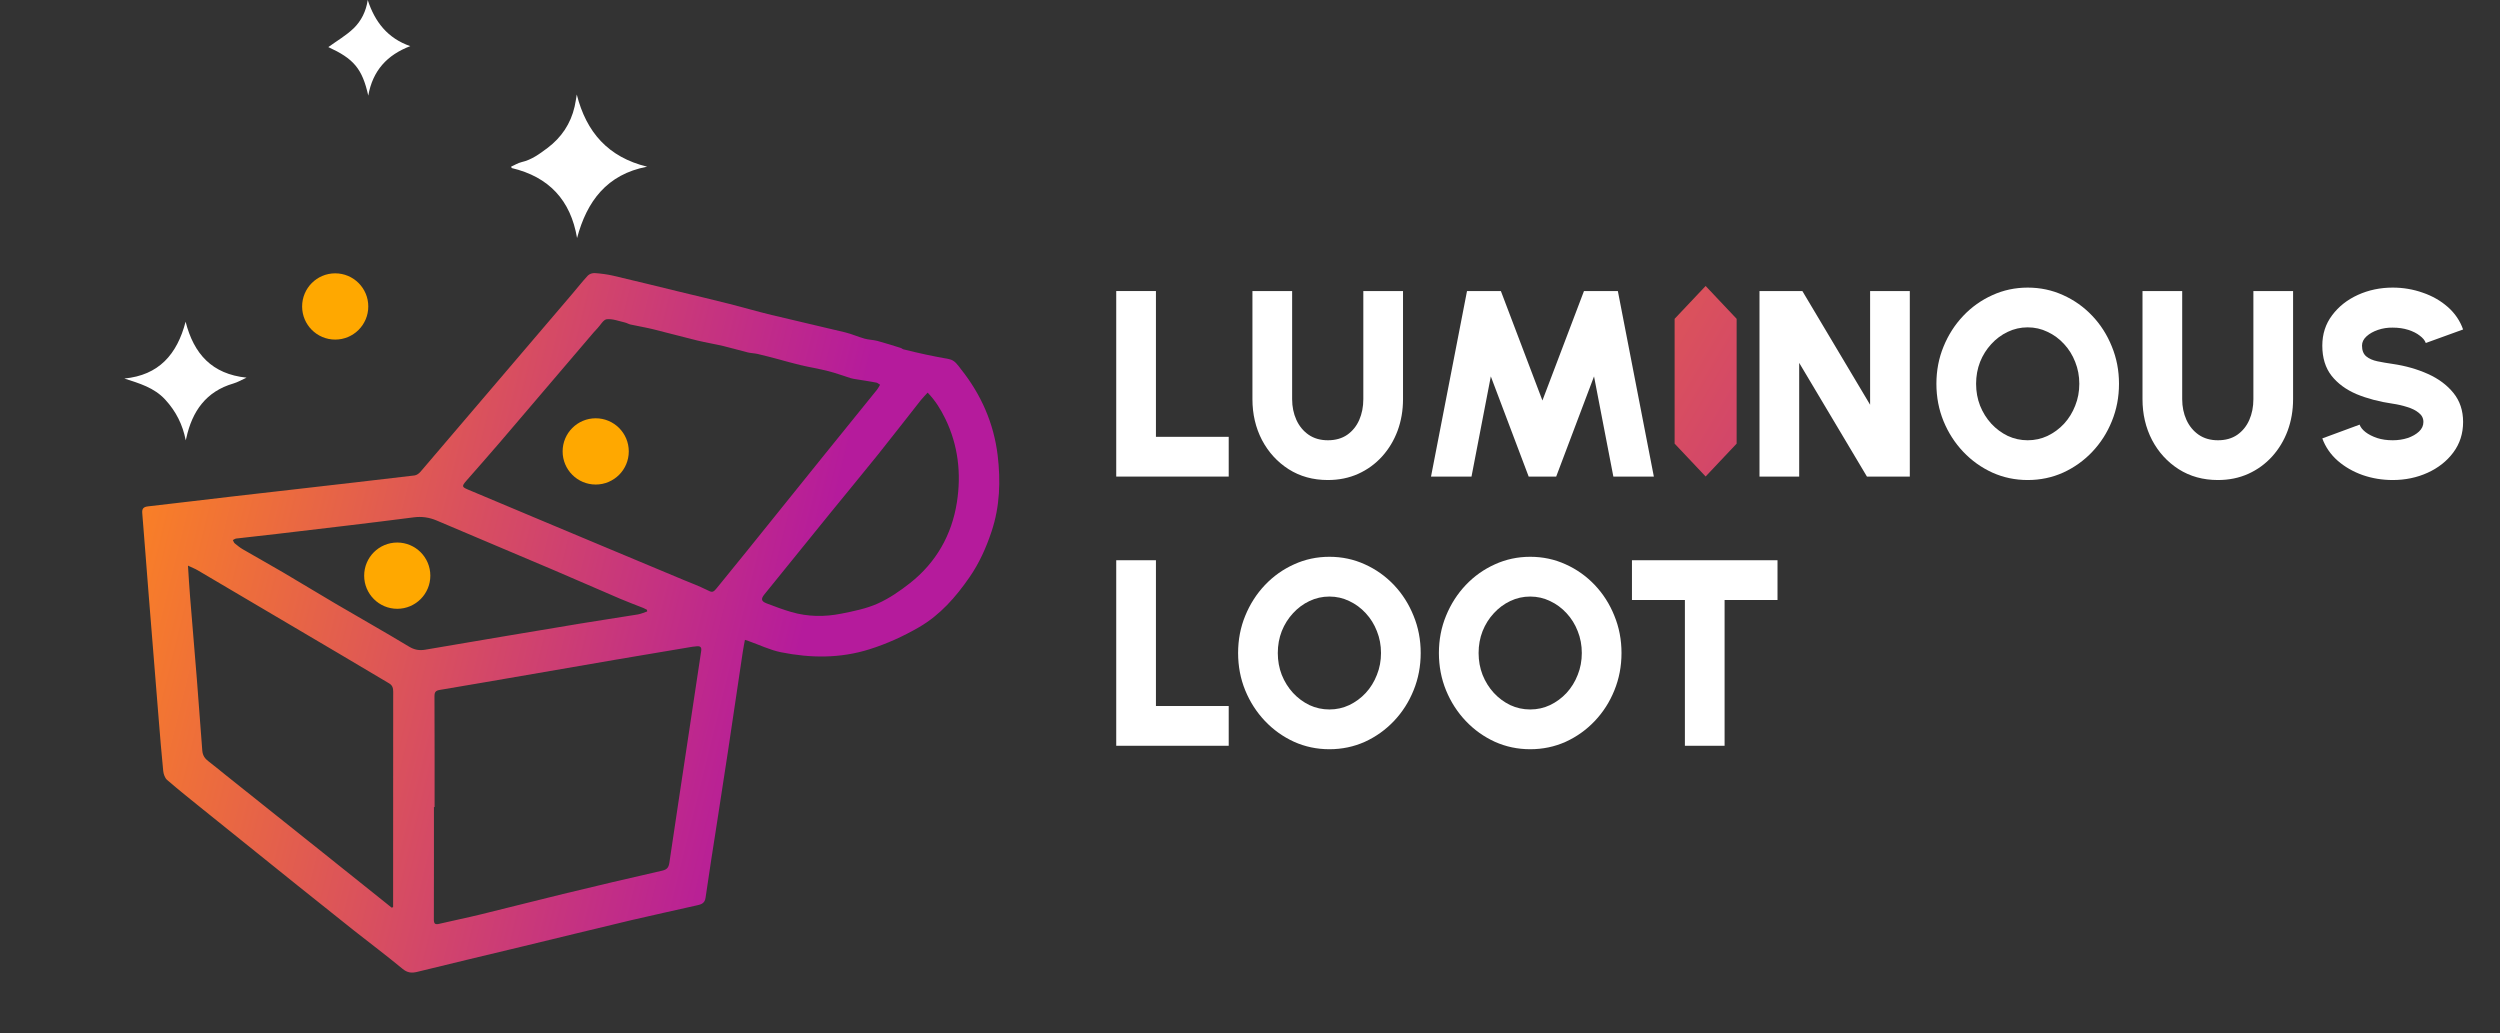
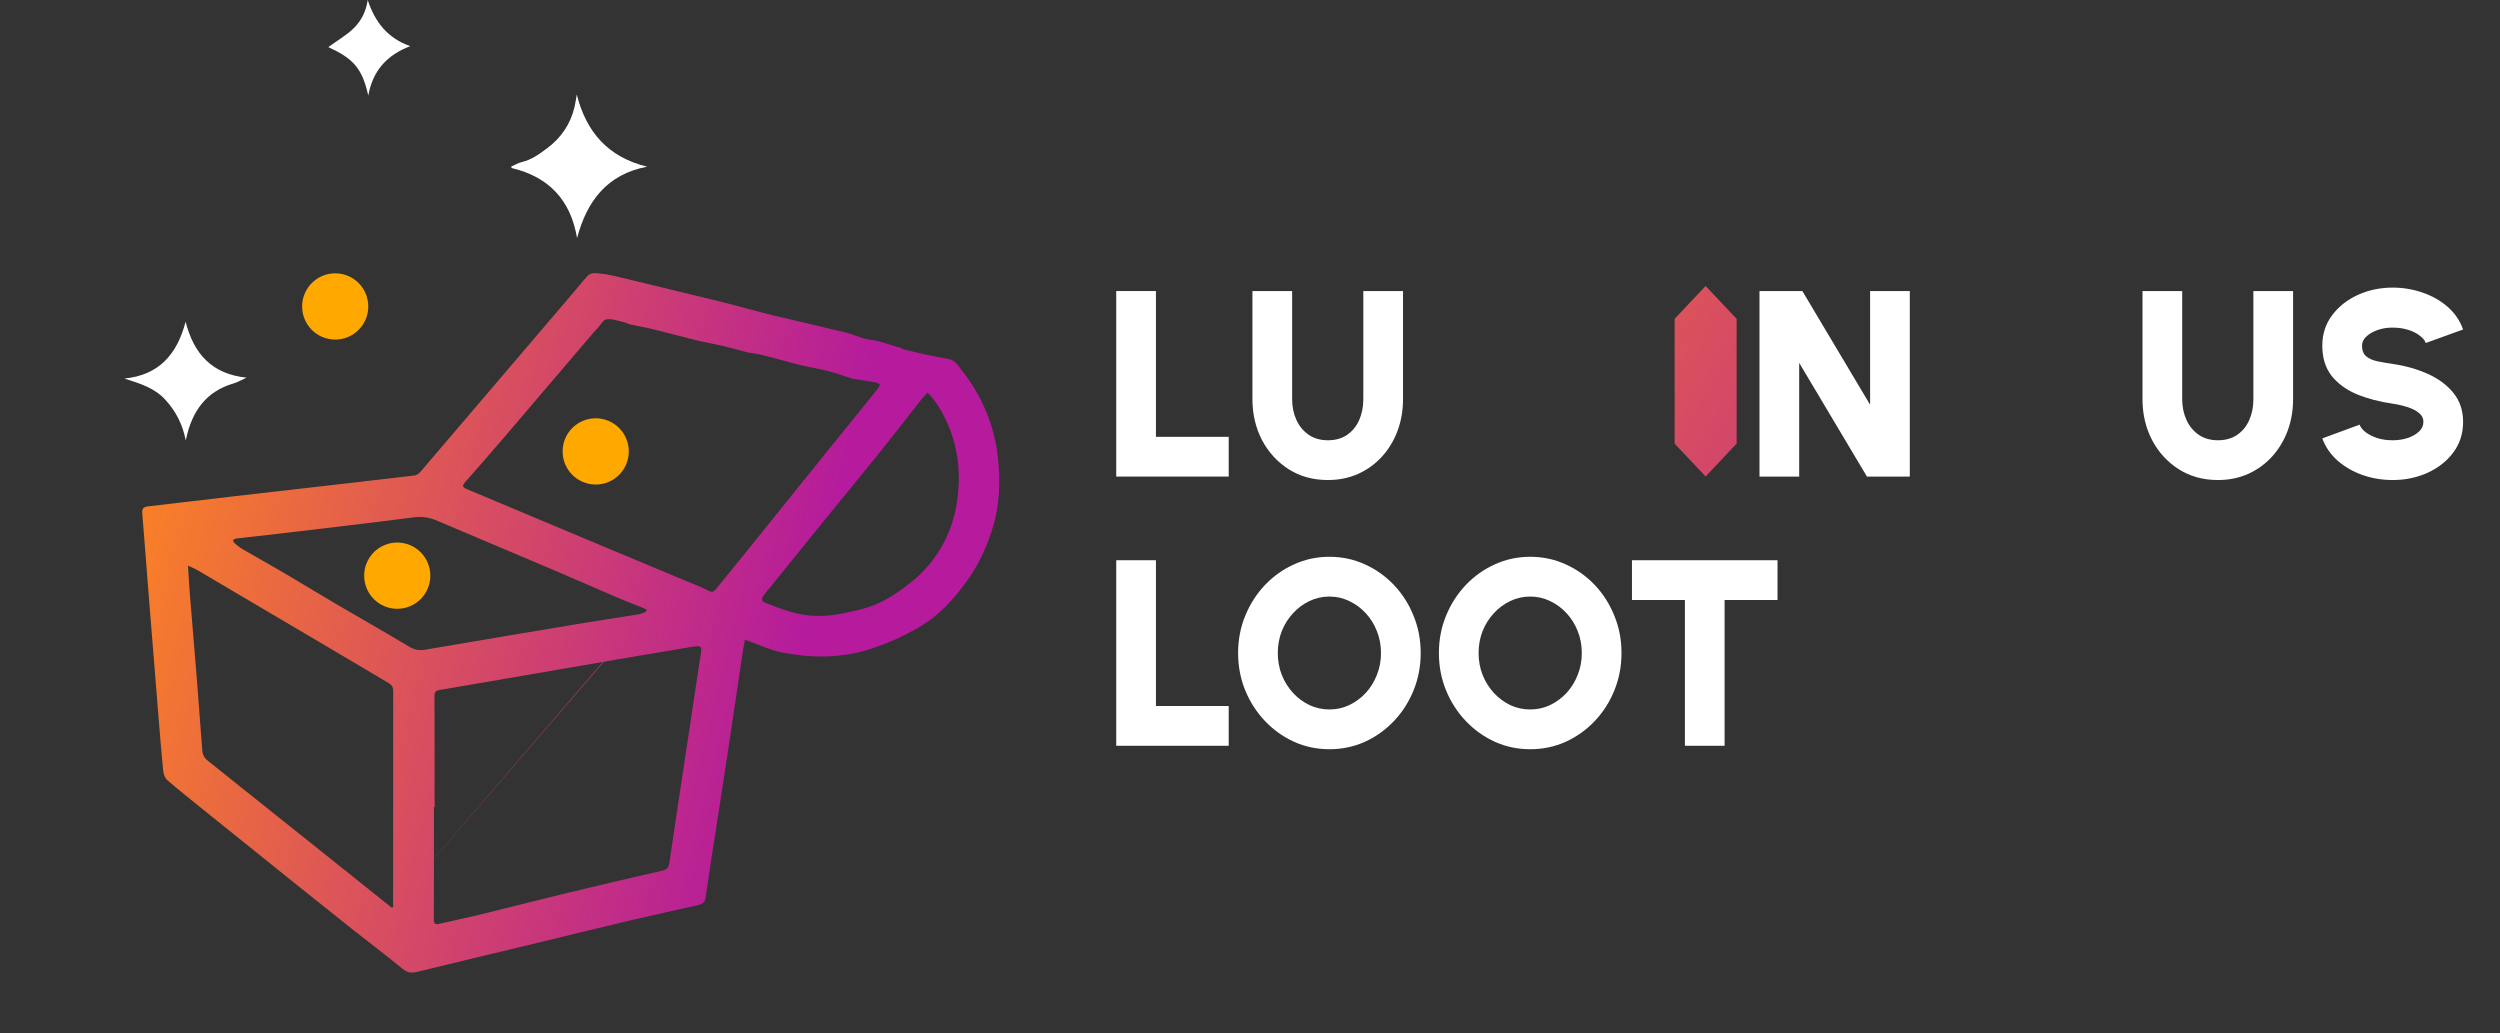
<svg xmlns="http://www.w3.org/2000/svg" width="271" height="112" viewBox="0 0 271 112" fill="none">
  <rect x="0" y="0" width="271" height="112" fill="#333333" stroke="none" />
  <g clip-path="url(#clip0_5101_3889)">
-     <path d="M80.75 69.361C80.665 69.828 80.576 70.259 80.513 70.69C79.975 74.29 79.446 77.895 78.904 81.496C78.523 84.028 78.128 86.555 77.738 89.083C77.312 91.835 76.873 94.578 76.479 97.334C76.385 97.989 75.909 98.057 75.457 98.16C73.121 98.699 70.773 99.193 68.437 99.745C64.457 100.688 60.49 101.671 56.514 102.627C52.754 103.534 48.993 104.418 45.237 105.347C44.605 105.505 44.152 105.451 43.618 105.006C41.911 103.592 40.136 102.263 38.397 100.89C36.321 99.246 34.259 97.594 32.193 95.938C28.809 93.222 25.424 90.497 22.045 87.776C20.727 86.712 19.4 85.657 18.118 84.548C17.872 84.337 17.728 83.911 17.692 83.565C17.5 81.666 17.352 79.767 17.195 77.868C16.827 73.32 16.46 68.777 16.097 64.23C15.868 61.361 15.657 58.488 15.42 55.619C15.375 55.098 15.59 54.941 16.074 54.887C19.163 54.537 22.242 54.16 25.33 53.801C27.71 53.523 30.095 53.258 32.475 52.984C36.63 52.508 40.79 52.032 44.941 51.538C45.165 51.511 45.416 51.327 45.573 51.148C47.94 48.391 50.293 45.621 52.65 42.856C55.77 39.197 58.89 35.543 62.01 31.884C62.579 31.22 63.117 30.524 63.713 29.882C63.879 29.702 64.215 29.585 64.466 29.603C65.129 29.648 65.802 29.734 66.452 29.882C68.823 30.434 71.185 31.022 73.547 31.597C75.398 32.046 77.25 32.481 79.092 32.948C80.616 33.334 82.126 33.779 83.655 34.147C86.304 34.789 88.967 35.386 91.616 36.028C92.333 36.203 93.014 36.513 93.722 36.71C94.175 36.836 94.659 36.836 95.116 36.957C95.964 37.186 96.802 37.455 97.64 37.716C97.743 37.747 97.828 37.846 97.931 37.868C98.756 38.07 99.581 38.272 100.41 38.447C101.221 38.623 102.042 38.771 102.857 38.923C103.516 39.044 103.826 39.583 104.189 40.046C106.363 42.784 107.73 45.895 108.147 49.361C108.478 52.14 108.389 54.905 107.483 57.621C106.892 59.395 106.139 61.065 105.081 62.591C103.606 64.723 101.912 66.658 99.644 67.978C97.922 68.975 96.134 69.792 94.211 70.394C91.033 71.386 87.864 71.341 84.677 70.708C83.467 70.465 82.324 69.904 81.149 69.491C81.046 69.455 80.943 69.424 80.755 69.361H80.75ZM95.408 41.711C95.246 41.617 95.125 41.496 94.991 41.473C94.247 41.334 93.494 41.222 92.75 41.101C92.566 41.069 92.382 41.047 92.203 40.988C91.4 40.737 90.616 40.441 89.805 40.234C88.787 39.974 87.747 39.808 86.725 39.565C85.914 39.377 85.116 39.134 84.309 38.923C83.579 38.73 82.853 38.537 82.118 38.367C81.763 38.286 81.387 38.286 81.033 38.196C80.177 37.985 79.334 37.729 78.478 37.527C77.51 37.298 76.523 37.136 75.555 36.903C73.964 36.517 72.382 36.077 70.786 35.686C69.984 35.489 69.168 35.359 68.357 35.179C68.141 35.134 67.944 35.004 67.729 34.955C67.079 34.806 66.411 34.542 65.775 34.605C65.412 34.64 65.103 35.228 64.775 35.574C64.632 35.722 64.493 35.87 64.358 36.028C60.97 39.996 57.59 43.974 54.197 47.938C52.996 49.339 51.772 50.721 50.557 52.108C50.051 52.688 50.06 52.786 50.696 53.056C53.139 54.088 55.586 55.116 58.034 56.14C60.365 57.118 62.695 58.093 65.026 59.071C68.061 60.342 71.095 61.612 74.13 62.878C74.937 63.215 75.757 63.516 76.541 63.906C77.218 64.243 77.259 64.284 77.743 63.695C78.805 62.398 79.863 61.096 80.916 59.79C83.727 56.306 86.528 52.818 89.334 49.334C91.239 46.968 93.153 44.611 95.063 42.25C95.179 42.106 95.26 41.94 95.399 41.711H95.408ZM47.101 87.484H47.038C47.038 91.543 47.043 95.597 47.029 99.655C47.029 100.113 47.146 100.257 47.608 100.144C49.127 99.785 50.656 99.48 52.171 99.107C55.129 98.389 58.079 97.621 61.037 96.907C64.614 96.041 68.195 95.193 71.781 94.38C72.324 94.259 72.485 94.012 72.561 93.509C73.18 89.298 73.825 85.092 74.457 80.881C74.973 77.446 75.484 74.012 76.008 70.578C76.071 70.165 75.927 70.021 75.537 70.057C75.372 70.075 75.206 70.084 75.04 70.111C72.4 70.555 69.76 70.995 67.124 71.444C63.991 71.978 60.858 72.521 57.729 73.065C54.376 73.644 51.023 74.227 47.666 74.788C47.236 74.86 47.092 75.017 47.097 75.475C47.115 79.475 47.11 83.475 47.11 87.48L47.101 87.484ZM42.453 98.389L42.614 98.335C42.614 97.545 42.614 96.75 42.614 95.96C42.614 91.21 42.614 86.456 42.619 81.707C42.619 79.462 42.619 77.217 42.623 74.973C42.623 74.591 42.543 74.29 42.184 74.079C40.387 73.024 38.603 71.947 36.805 70.887C31.691 67.866 26.572 64.845 21.453 61.832C21.148 61.653 20.817 61.523 20.377 61.316C20.458 62.551 20.516 63.633 20.606 64.71C20.843 67.673 21.099 70.631 21.337 73.594C21.543 76.185 21.74 78.775 21.928 81.365C21.964 81.873 22.202 82.232 22.601 82.528C23.21 82.986 23.793 83.484 24.394 83.96C27.903 86.762 31.417 89.563 34.932 92.369C37.262 94.227 39.589 96.09 41.915 97.954C42.094 98.097 42.274 98.245 42.453 98.389ZM70.159 66.286C70.15 66.223 70.141 66.165 70.132 66.102C70.006 66.039 69.881 65.963 69.751 65.909C68.903 65.572 68.047 65.258 67.209 64.898C64.762 63.852 62.332 62.78 59.885 61.738C55.707 59.96 51.521 58.209 47.343 56.427C46.528 56.081 45.716 55.965 44.838 56.081C42.458 56.391 40.077 56.679 37.697 56.966C35.151 57.276 32.601 57.576 30.05 57.873C28.571 58.048 27.092 58.205 25.617 58.376C25.487 58.389 25.366 58.483 25.245 58.542C25.312 58.663 25.348 58.825 25.451 58.905C25.738 59.143 26.03 59.377 26.352 59.561C27.778 60.391 29.221 61.19 30.646 62.025C32.569 63.152 34.465 64.319 36.388 65.446C39.033 66.999 41.705 68.504 44.331 70.088C44.923 70.447 45.452 70.537 46.111 70.425C51.723 69.464 57.334 68.521 62.951 67.588C65.004 67.246 67.07 66.946 69.123 66.609C69.477 66.551 69.813 66.394 70.159 66.281V66.286ZM100.558 42.56C100.289 42.856 100.038 43.103 99.823 43.372C98.263 45.347 96.721 47.341 95.148 49.307C93.431 51.444 91.678 53.55 89.953 55.677C87.591 58.587 85.237 61.505 82.875 64.414C82.458 64.925 82.499 65.177 83.122 65.415C83.991 65.747 84.861 66.075 85.753 66.335C87.555 66.869 89.401 66.883 91.226 66.515C92.552 66.25 93.915 65.976 95.139 65.428C96.394 64.867 97.564 64.059 98.653 63.202C101.481 60.97 103.176 57.98 103.727 54.456C104.216 51.345 103.87 48.261 102.463 45.374C101.97 44.369 101.392 43.422 100.558 42.56Z" fill="url(#paint0_linear_5101_3889)" />
+     <path d="M80.75 69.361C80.665 69.828 80.576 70.259 80.513 70.69C79.975 74.29 79.446 77.895 78.904 81.496C78.523 84.028 78.128 86.555 77.738 89.083C77.312 91.835 76.873 94.578 76.479 97.334C76.385 97.989 75.909 98.057 75.457 98.16C73.121 98.699 70.773 99.193 68.437 99.745C64.457 100.688 60.49 101.671 56.514 102.627C52.754 103.534 48.993 104.418 45.237 105.347C44.605 105.505 44.152 105.451 43.618 105.006C41.911 103.592 40.136 102.263 38.397 100.89C36.321 99.246 34.259 97.594 32.193 95.938C28.809 93.222 25.424 90.497 22.045 87.776C20.727 86.712 19.4 85.657 18.118 84.548C17.872 84.337 17.728 83.911 17.692 83.565C17.5 81.666 17.352 79.767 17.195 77.868C16.827 73.32 16.46 68.777 16.097 64.23C15.868 61.361 15.657 58.488 15.42 55.619C15.375 55.098 15.59 54.941 16.074 54.887C19.163 54.537 22.242 54.16 25.33 53.801C27.71 53.523 30.095 53.258 32.475 52.984C36.63 52.508 40.79 52.032 44.941 51.538C45.165 51.511 45.416 51.327 45.573 51.148C47.94 48.391 50.293 45.621 52.65 42.856C55.77 39.197 58.89 35.543 62.01 31.884C62.579 31.22 63.117 30.524 63.713 29.882C63.879 29.702 64.215 29.585 64.466 29.603C65.129 29.648 65.802 29.734 66.452 29.882C68.823 30.434 71.185 31.022 73.547 31.597C75.398 32.046 77.25 32.481 79.092 32.948C80.616 33.334 82.126 33.779 83.655 34.147C86.304 34.789 88.967 35.386 91.616 36.028C92.333 36.203 93.014 36.513 93.722 36.71C94.175 36.836 94.659 36.836 95.116 36.957C95.964 37.186 96.802 37.455 97.64 37.716C97.743 37.747 97.828 37.846 97.931 37.868C98.756 38.07 99.581 38.272 100.41 38.447C101.221 38.623 102.042 38.771 102.857 38.923C103.516 39.044 103.826 39.583 104.189 40.046C106.363 42.784 107.73 45.895 108.147 49.361C108.478 52.14 108.389 54.905 107.483 57.621C106.892 59.395 106.139 61.065 105.081 62.591C103.606 64.723 101.912 66.658 99.644 67.978C97.922 68.975 96.134 69.792 94.211 70.394C91.033 71.386 87.864 71.341 84.677 70.708C83.467 70.465 82.324 69.904 81.149 69.491C81.046 69.455 80.943 69.424 80.755 69.361H80.75ZM95.408 41.711C95.246 41.617 95.125 41.496 94.991 41.473C94.247 41.334 93.494 41.222 92.75 41.101C92.566 41.069 92.382 41.047 92.203 40.988C91.4 40.737 90.616 40.441 89.805 40.234C88.787 39.974 87.747 39.808 86.725 39.565C85.914 39.377 85.116 39.134 84.309 38.923C83.579 38.73 82.853 38.537 82.118 38.367C81.763 38.286 81.387 38.286 81.033 38.196C80.177 37.985 79.334 37.729 78.478 37.527C77.51 37.298 76.523 37.136 75.555 36.903C73.964 36.517 72.382 36.077 70.786 35.686C69.984 35.489 69.168 35.359 68.357 35.179C68.141 35.134 67.944 35.004 67.729 34.955C67.079 34.806 66.411 34.542 65.775 34.605C65.412 34.64 65.103 35.228 64.775 35.574C64.632 35.722 64.493 35.87 64.358 36.028C60.97 39.996 57.59 43.974 54.197 47.938C52.996 49.339 51.772 50.721 50.557 52.108C50.051 52.688 50.06 52.786 50.696 53.056C53.139 54.088 55.586 55.116 58.034 56.14C60.365 57.118 62.695 58.093 65.026 59.071C68.061 60.342 71.095 61.612 74.13 62.878C74.937 63.215 75.757 63.516 76.541 63.906C77.218 64.243 77.259 64.284 77.743 63.695C78.805 62.398 79.863 61.096 80.916 59.79C83.727 56.306 86.528 52.818 89.334 49.334C91.239 46.968 93.153 44.611 95.063 42.25C95.179 42.106 95.26 41.94 95.399 41.711H95.408ZM47.101 87.484H47.038C47.038 91.543 47.043 95.597 47.029 99.655C47.029 100.113 47.146 100.257 47.608 100.144C49.127 99.785 50.656 99.48 52.171 99.107C55.129 98.389 58.079 97.621 61.037 96.907C64.614 96.041 68.195 95.193 71.781 94.38C72.324 94.259 72.485 94.012 72.561 93.509C73.18 89.298 73.825 85.092 74.457 80.881C74.973 77.446 75.484 74.012 76.008 70.578C76.071 70.165 75.927 70.021 75.537 70.057C75.372 70.075 75.206 70.084 75.04 70.111C72.4 70.555 69.76 70.995 67.124 71.444C63.991 71.978 60.858 72.521 57.729 73.065C54.376 73.644 51.023 74.227 47.666 74.788C47.236 74.86 47.092 75.017 47.097 75.475C47.115 79.475 47.11 83.475 47.11 87.48L47.101 87.484ZM42.453 98.389L42.614 98.335C42.614 97.545 42.614 96.75 42.614 95.96C42.614 91.21 42.614 86.456 42.619 81.707C42.619 79.462 42.619 77.217 42.623 74.973C42.623 74.591 42.543 74.29 42.184 74.079C40.387 73.024 38.603 71.947 36.805 70.887C31.691 67.866 26.572 64.845 21.453 61.832C21.148 61.653 20.817 61.523 20.377 61.316C20.458 62.551 20.516 63.633 20.606 64.71C20.843 67.673 21.099 70.631 21.337 73.594C21.543 76.185 21.74 78.775 21.928 81.365C21.964 81.873 22.202 82.232 22.601 82.528C23.21 82.986 23.793 83.484 24.394 83.96C27.903 86.762 31.417 89.563 34.932 92.369C37.262 94.227 39.589 96.09 41.915 97.954C42.094 98.097 42.274 98.245 42.453 98.389ZC70.15 66.223 70.141 66.165 70.132 66.102C70.006 66.039 69.881 65.963 69.751 65.909C68.903 65.572 68.047 65.258 67.209 64.898C64.762 63.852 62.332 62.78 59.885 61.738C55.707 59.96 51.521 58.209 47.343 56.427C46.528 56.081 45.716 55.965 44.838 56.081C42.458 56.391 40.077 56.679 37.697 56.966C35.151 57.276 32.601 57.576 30.05 57.873C28.571 58.048 27.092 58.205 25.617 58.376C25.487 58.389 25.366 58.483 25.245 58.542C25.312 58.663 25.348 58.825 25.451 58.905C25.738 59.143 26.03 59.377 26.352 59.561C27.778 60.391 29.221 61.19 30.646 62.025C32.569 63.152 34.465 64.319 36.388 65.446C39.033 66.999 41.705 68.504 44.331 70.088C44.923 70.447 45.452 70.537 46.111 70.425C51.723 69.464 57.334 68.521 62.951 67.588C65.004 67.246 67.07 66.946 69.123 66.609C69.477 66.551 69.813 66.394 70.159 66.281V66.286ZM100.558 42.56C100.289 42.856 100.038 43.103 99.823 43.372C98.263 45.347 96.721 47.341 95.148 49.307C93.431 51.444 91.678 53.55 89.953 55.677C87.591 58.587 85.237 61.505 82.875 64.414C82.458 64.925 82.499 65.177 83.122 65.415C83.991 65.747 84.861 66.075 85.753 66.335C87.555 66.869 89.401 66.883 91.226 66.515C92.552 66.25 93.915 65.976 95.139 65.428C96.394 64.867 97.564 64.059 98.653 63.202C101.481 60.97 103.176 57.98 103.727 54.456C104.216 51.345 103.87 48.261 102.463 45.374C101.97 44.369 101.392 43.422 100.558 42.56Z" fill="url(#paint0_linear_5101_3889)" />
    <path d="M62.522 10.244C63.553 14.325 65.92 17.041 70.151 18.069C65.776 18.895 63.611 21.836 62.554 25.804C61.859 21.696 59.506 19.173 55.471 18.217C55.449 18.168 55.427 18.114 55.404 18.065C55.785 17.898 56.148 17.665 56.547 17.571C57.632 17.324 58.502 16.673 59.349 16.04C60.85 14.913 61.863 13.414 62.289 11.555C62.388 11.124 62.446 10.68 62.522 10.244Z" fill="white" />
    <path d="M20.133 47.739C19.81 46.038 19.071 44.579 17.905 43.313C16.708 42.016 15.113 41.558 13.477 41.032C17.206 40.678 19.196 38.429 20.119 34.873C21.011 38.375 22.984 40.552 26.727 40.938C26.162 41.194 25.754 41.437 25.31 41.567C22.329 42.433 20.832 44.584 20.196 47.488C20.178 47.573 20.151 47.654 20.128 47.739H20.133Z" fill="white" />
    <path d="M35.59 5.104C36.527 4.422 37.535 3.843 38.342 3.062C39.153 2.272 39.682 1.235 39.861 0C40.637 2.375 42.022 4.157 44.474 5.001C41.964 5.953 40.404 7.65 39.92 10.366C39.265 7.403 38.297 6.348 35.59 5.104Z" fill="white" />
    <ellipse cx="36.336" cy="33.22" rx="3.586" ry="3.591" fill="#FFA800" />
    <ellipse cx="43.062" cy="62.402" rx="3.586" ry="3.591" fill="#FFA800" />
    <ellipse cx="64.574" cy="48.933" rx="3.586" ry="3.591" fill="#FFA800" />
  </g>
  <path d="M121 51.661V31.549H125.303V47.352H133.192V51.661H121Z" fill="white" />
  <path d="M143.94 52.035C142.333 52.035 140.913 51.642 139.68 50.857C138.456 50.072 137.495 49.018 136.797 47.696C136.108 46.365 135.764 44.89 135.764 43.272V31.549H140.067V43.272C140.067 44.086 140.22 44.833 140.526 45.513C140.832 46.183 141.272 46.719 141.845 47.122C142.429 47.524 143.127 47.725 143.94 47.725C144.762 47.725 145.46 47.529 146.034 47.136C146.608 46.734 147.043 46.197 147.339 45.527C147.636 44.847 147.784 44.095 147.784 43.272V31.549H152.087V43.272C152.087 44.488 151.891 45.628 151.499 46.691C151.107 47.744 150.547 48.673 149.821 49.478C149.094 50.282 148.233 50.91 147.239 51.36C146.244 51.81 145.145 52.035 143.94 52.035Z" fill="white" />
-   <path d="M155.122 51.661L159.024 31.549H162.695L167.199 43.415L171.703 31.549H175.375L179.277 51.661H174.888L172.793 40.801L168.691 51.661H165.708L161.605 40.801L159.511 51.661H155.122Z" fill="white" />
  <path d="M190.729 51.661V31.549H195.376L202.72 43.875V31.549H207.023V51.661H202.376L195.032 39.335V51.661H190.729Z" fill="white" />
-   <path d="M219.803 52.035C218.445 52.035 217.168 51.767 215.973 51.23C214.778 50.684 213.726 49.933 212.817 48.975C211.909 48.017 211.197 46.911 210.68 45.656C210.164 44.392 209.906 43.042 209.906 41.605C209.906 40.169 210.164 38.823 210.68 37.568C211.197 36.304 211.909 35.193 212.817 34.236C213.726 33.278 214.778 32.531 215.973 31.994C217.168 31.448 218.445 31.176 219.803 31.176C221.17 31.176 222.451 31.448 223.647 31.994C224.842 32.531 225.894 33.278 226.802 34.236C227.711 35.193 228.418 36.304 228.925 37.568C229.442 38.823 229.7 40.169 229.7 41.605C229.7 43.042 229.442 44.392 228.925 45.656C228.418 46.911 227.711 48.017 226.802 48.975C225.894 49.933 224.842 50.684 223.647 51.23C222.451 51.767 221.17 52.035 219.803 52.035ZM219.803 47.725C220.568 47.725 221.285 47.567 221.954 47.251C222.633 46.925 223.231 46.485 223.747 45.929C224.264 45.364 224.665 44.713 224.952 43.975C225.248 43.238 225.397 42.448 225.397 41.605C225.397 40.762 225.248 39.972 224.952 39.235C224.665 38.497 224.264 37.851 223.747 37.295C223.231 36.73 222.633 36.29 221.954 35.974C221.285 35.648 220.568 35.485 219.803 35.485C219.038 35.485 218.316 35.648 217.637 35.974C216.967 36.29 216.375 36.73 215.858 37.295C215.342 37.851 214.935 38.497 214.639 39.235C214.352 39.972 214.209 40.762 214.209 41.605C214.209 42.448 214.352 43.238 214.639 43.975C214.935 44.713 215.342 45.364 215.858 45.929C216.375 46.485 216.967 46.925 217.637 47.251C218.316 47.567 219.038 47.725 219.803 47.725Z" fill="white" />
  <path d="M240.423 52.035C238.816 52.035 237.396 51.642 236.163 50.857C234.939 50.072 233.978 49.018 233.28 47.696C232.591 46.365 232.247 44.89 232.247 43.272V31.549H236.55V43.272C236.55 44.086 236.703 44.833 237.009 45.513C237.315 46.183 237.755 46.719 238.329 47.122C238.912 47.524 239.61 47.725 240.423 47.725C241.245 47.725 241.943 47.529 242.517 47.136C243.091 46.734 243.526 46.197 243.822 45.527C244.119 44.847 244.267 44.095 244.267 43.272V31.549H248.57V43.272C248.57 44.488 248.374 45.628 247.982 46.691C247.59 47.744 247.03 48.673 246.304 49.478C245.577 50.282 244.716 50.91 243.722 51.36C242.727 51.81 241.628 52.035 240.423 52.035Z" fill="white" />
  <path d="M259.369 52.035C258.241 52.035 257.16 51.858 256.128 51.503C255.095 51.139 254.191 50.622 253.417 49.952C252.642 49.272 252.083 48.462 251.738 47.524L255.783 46.03C255.879 46.308 256.089 46.576 256.414 46.834C256.749 47.093 257.17 47.308 257.677 47.481C258.183 47.644 258.748 47.725 259.369 47.725C259.943 47.725 260.483 47.644 260.99 47.481C261.497 47.308 261.908 47.074 262.224 46.777C262.539 46.48 262.697 46.135 262.697 45.742C262.697 45.34 262.53 45.01 262.195 44.751C261.87 44.483 261.449 44.272 260.933 44.119C260.426 43.956 259.905 43.837 259.369 43.76C257.916 43.549 256.61 43.205 255.453 42.726C254.306 42.237 253.398 41.567 252.728 40.715C252.068 39.862 251.738 38.78 251.738 37.468C251.738 36.213 252.092 35.117 252.8 34.178C253.507 33.23 254.44 32.492 255.597 31.966C256.763 31.439 258.021 31.176 259.369 31.176C260.498 31.176 261.578 31.358 262.611 31.721C263.653 32.076 264.562 32.593 265.336 33.273C266.111 33.953 266.665 34.767 267 35.715L262.955 37.181C262.86 36.903 262.644 36.639 262.31 36.39C261.985 36.132 261.569 35.921 261.062 35.758C260.555 35.596 259.991 35.514 259.369 35.514C258.815 35.505 258.284 35.586 257.777 35.758C257.27 35.931 256.854 36.165 256.529 36.462C256.204 36.759 256.042 37.094 256.042 37.468C256.042 37.985 256.195 38.373 256.501 38.631C256.807 38.88 257.208 39.058 257.705 39.163C258.212 39.268 258.767 39.364 259.369 39.45C260.746 39.651 262.013 40.011 263.17 40.528C264.327 41.045 265.255 41.734 265.953 42.596C266.651 43.458 267 44.507 267 45.742C267 46.997 266.646 48.099 265.939 49.047C265.241 49.985 264.313 50.718 263.156 51.245C261.999 51.771 260.737 52.035 259.369 52.035Z" fill="white" />
  <path d="M121 80.842V60.73H125.303V76.532H133.192V80.842H121Z" fill="white" />
  <path d="M144.107 81.216C142.749 81.216 141.472 80.947 140.277 80.411C139.082 79.865 138.03 79.113 137.121 78.156C136.213 77.198 135.501 76.092 134.984 74.837C134.468 73.573 134.21 72.222 134.21 70.786C134.21 69.349 134.468 68.004 134.984 66.749C135.501 65.485 136.213 64.374 137.121 63.416C138.03 62.459 139.082 61.712 140.277 61.175C141.472 60.629 142.749 60.356 144.107 60.356C145.474 60.356 146.756 60.629 147.951 61.175C149.146 61.712 150.198 62.459 151.106 63.416C152.015 64.374 152.722 65.485 153.229 66.749C153.746 68.004 154.004 69.349 154.004 70.786C154.004 72.222 153.746 73.573 153.229 74.837C152.722 76.092 152.015 77.198 151.106 78.156C150.198 79.113 149.146 79.865 147.951 80.411C146.756 80.947 145.474 81.216 144.107 81.216ZM144.107 76.906C144.872 76.906 145.589 76.748 146.258 76.432C146.937 76.106 147.535 75.665 148.051 75.11C148.568 74.545 148.969 73.894 149.256 73.156C149.553 72.419 149.701 71.629 149.701 70.786C149.701 69.943 149.553 69.153 149.256 68.416C148.969 67.678 148.568 67.032 148.051 66.476C147.535 65.911 146.937 65.471 146.258 65.154C145.589 64.829 144.872 64.666 144.107 64.666C143.342 64.666 142.62 64.829 141.941 65.154C141.271 65.471 140.679 65.911 140.162 66.476C139.646 67.032 139.239 67.678 138.943 68.416C138.656 69.153 138.513 69.943 138.513 70.786C138.513 71.629 138.656 72.419 138.943 73.156C139.239 73.894 139.646 74.545 140.162 75.11C140.679 75.665 141.271 76.106 141.941 76.432C142.62 76.748 143.342 76.906 144.107 76.906Z" fill="white" />
  <path d="M165.874 81.216C164.516 81.216 163.24 80.947 162.045 80.411C160.849 79.865 159.797 79.113 158.889 78.156C157.981 77.198 157.268 76.092 156.752 74.837C156.235 73.573 155.977 72.222 155.977 70.786C155.977 69.349 156.235 68.004 156.752 66.749C157.268 65.485 157.981 64.374 158.889 63.416C159.797 62.459 160.849 61.712 162.045 61.175C163.24 60.629 164.516 60.356 165.874 60.356C167.242 60.356 168.523 60.629 169.718 61.175C170.914 61.712 171.966 62.459 172.874 63.416C173.782 64.374 174.49 65.485 174.997 66.749C175.513 68.004 175.771 69.349 175.771 70.786C175.771 72.222 175.513 73.573 174.997 74.837C174.49 76.092 173.782 77.198 172.874 78.156C171.966 79.113 170.914 79.865 169.718 80.411C168.523 80.947 167.242 81.216 165.874 81.216ZM165.874 76.906C166.639 76.906 167.356 76.748 168.026 76.432C168.705 76.106 169.302 75.665 169.819 75.11C170.335 74.545 170.737 73.894 171.024 73.156C171.32 72.419 171.468 71.629 171.468 70.786C171.468 69.943 171.32 69.153 171.024 68.416C170.737 67.678 170.335 67.032 169.819 66.476C169.302 65.911 168.705 65.471 168.026 65.154C167.356 64.829 166.639 64.666 165.874 64.666C165.109 64.666 164.387 64.829 163.708 65.154C163.039 65.471 162.446 65.911 161.93 66.476C161.413 67.032 161.007 67.678 160.711 68.416C160.424 69.153 160.28 69.943 160.28 70.786C160.28 71.629 160.424 72.419 160.711 73.156C161.007 73.894 161.413 74.545 161.93 75.11C162.446 75.665 163.039 76.106 163.708 76.432C164.387 76.748 165.109 76.906 165.874 76.906Z" fill="white" />
  <path d="M192.682 60.73V65.04H186.945V80.842H182.642V65.04H176.904V60.73H192.682Z" fill="white" />
  <path d="M181.528 34.56L184.89 31L188.251 34.56V48.09L184.89 51.651L181.528 48.09V34.56Z" fill="url(#paint1_linear_5101_3889)" />
  <defs>
    <linearGradient id="paint0_linear_5101_3889" x1="19.715" y1="38.027" x2="123.217" y2="63.572" gradientUnits="userSpaceOnUse">
      <stop stop-color="#F97F27" />
      <stop offset="0.683" stop-color="#B51B9C" />
    </linearGradient>
    <linearGradient id="paint1_linear_5101_3889" x1="127.759" y1="36.58" x2="256.245" y2="111.826" gradientUnits="userSpaceOnUse">
      <stop stop-color="#F97F27" />
      <stop offset="0.683" stop-color="#B51B9C" />
    </linearGradient>
    <clipPath id="clip0_5101_3889">
      <rect width="94.847" height="105.432" fill="white" transform="translate(13.477)" />
    </clipPath>
  </defs>
</svg>